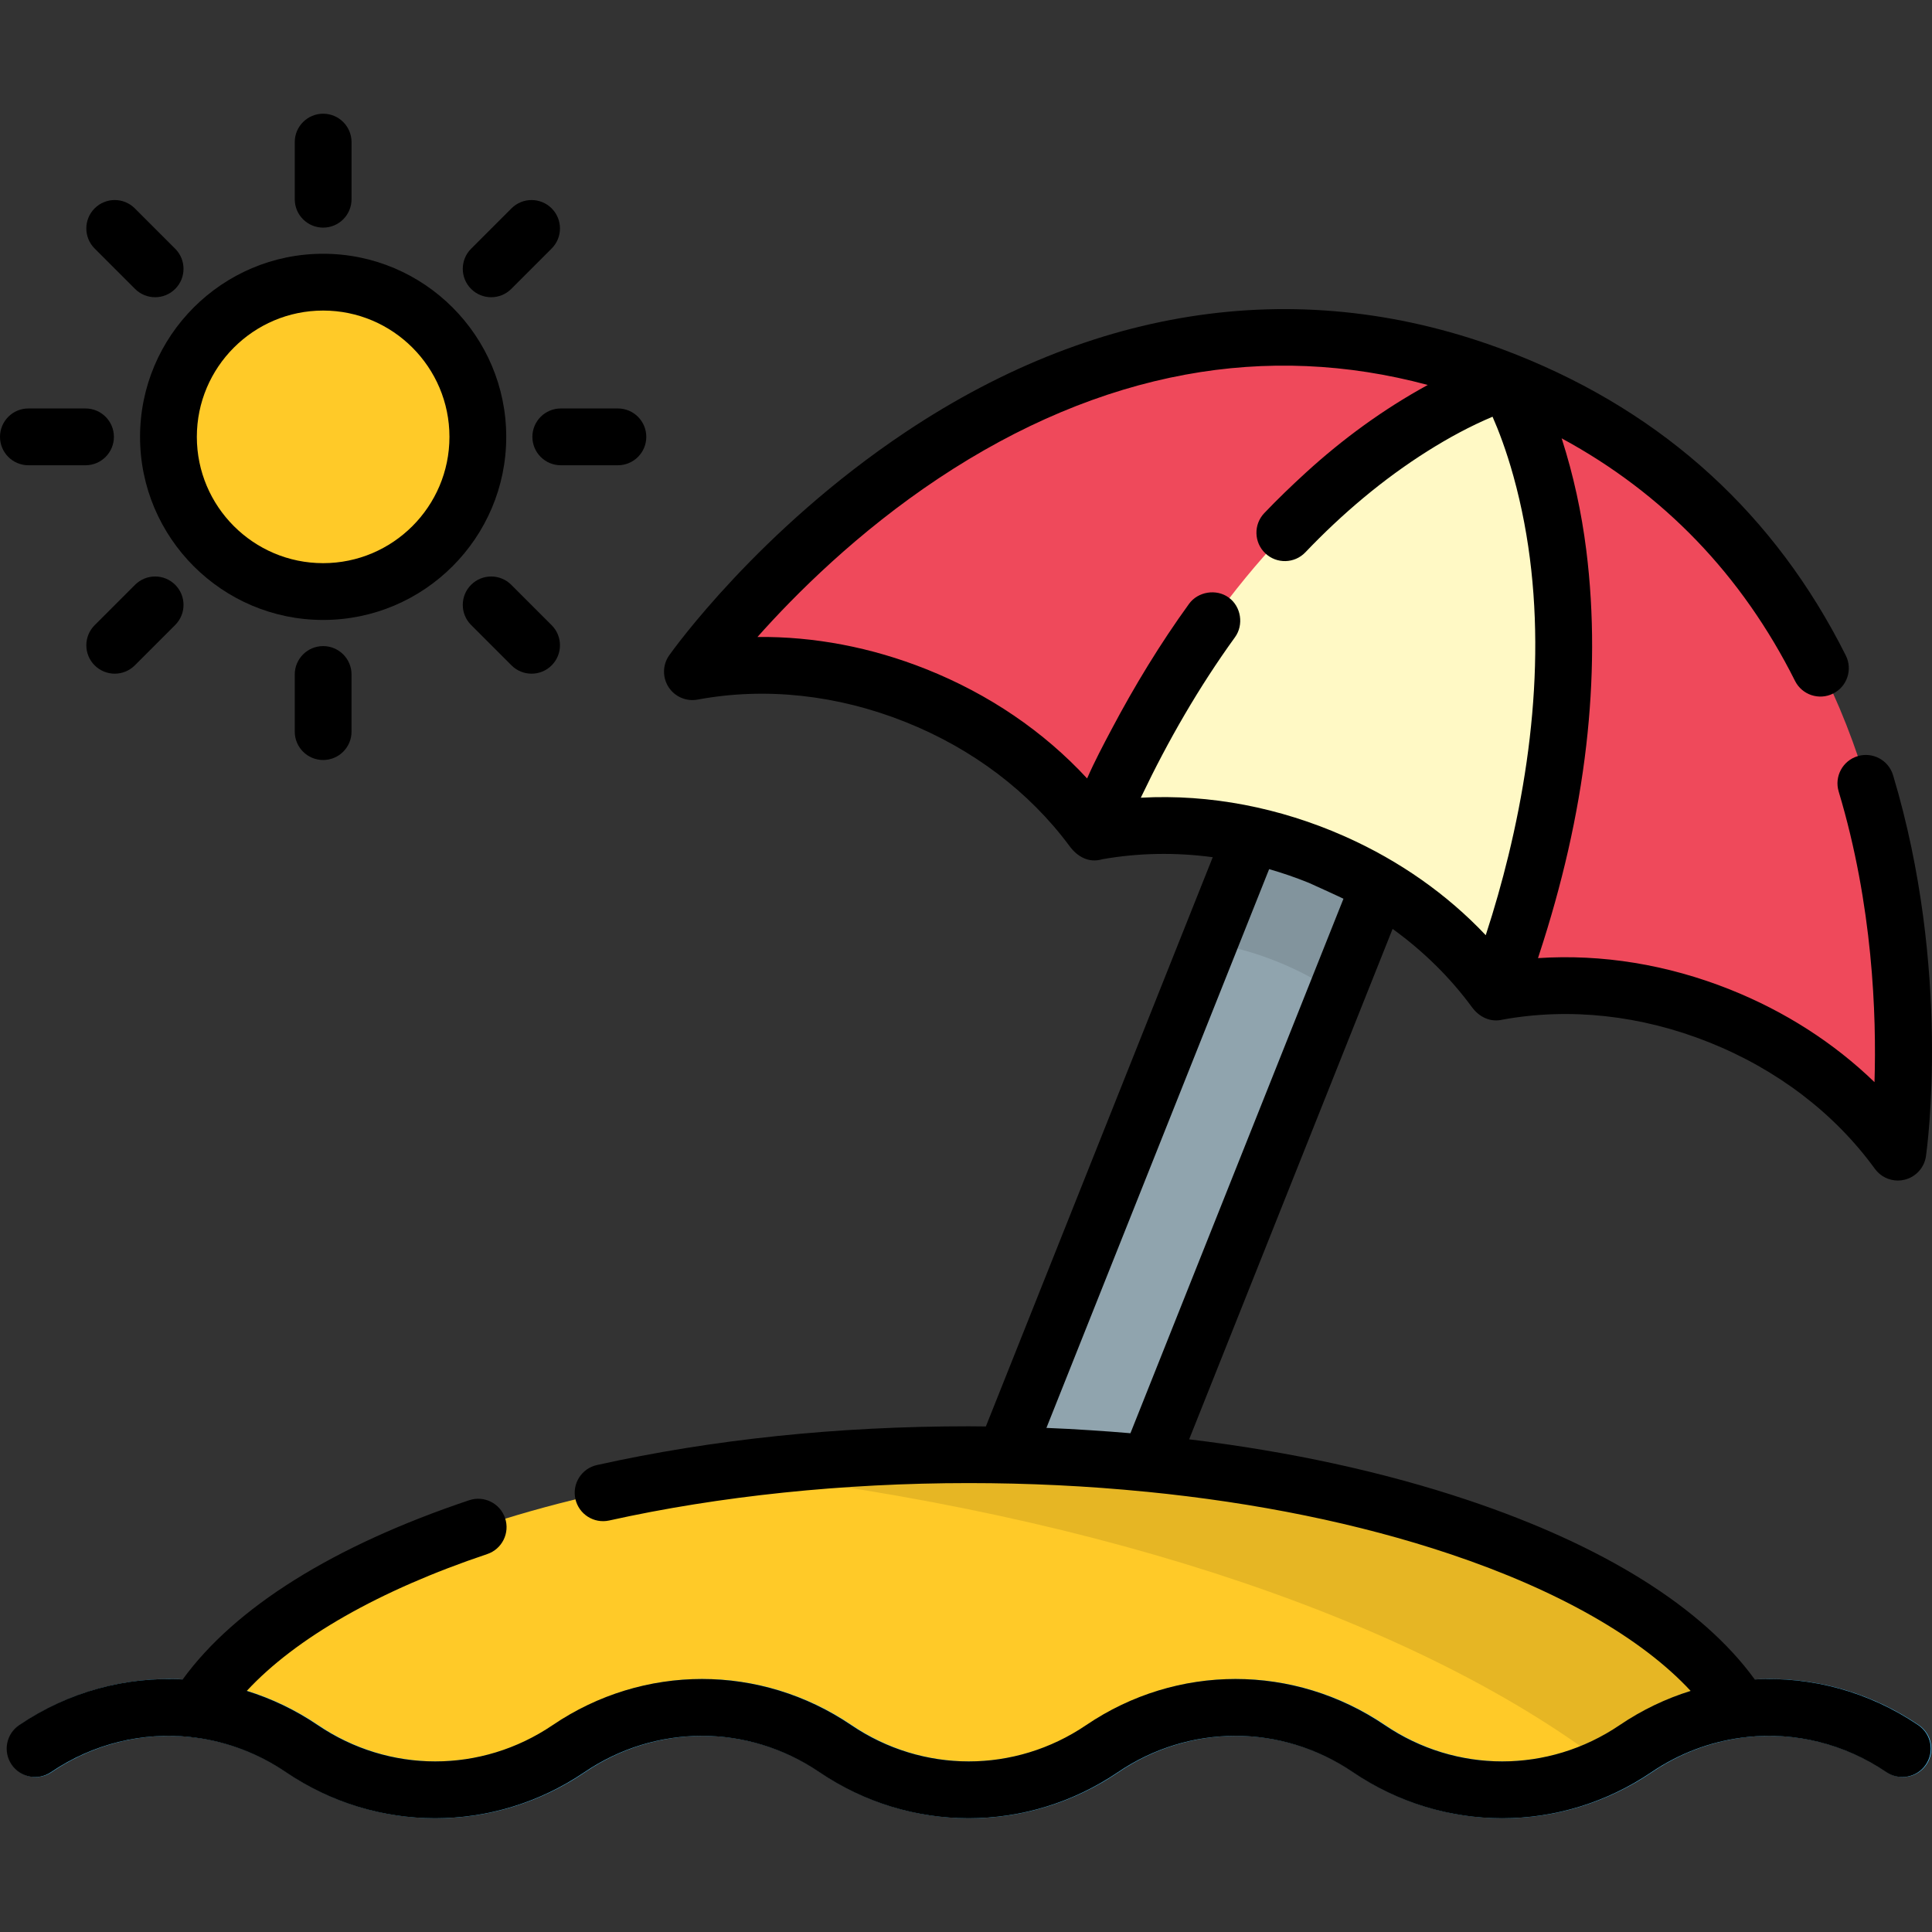
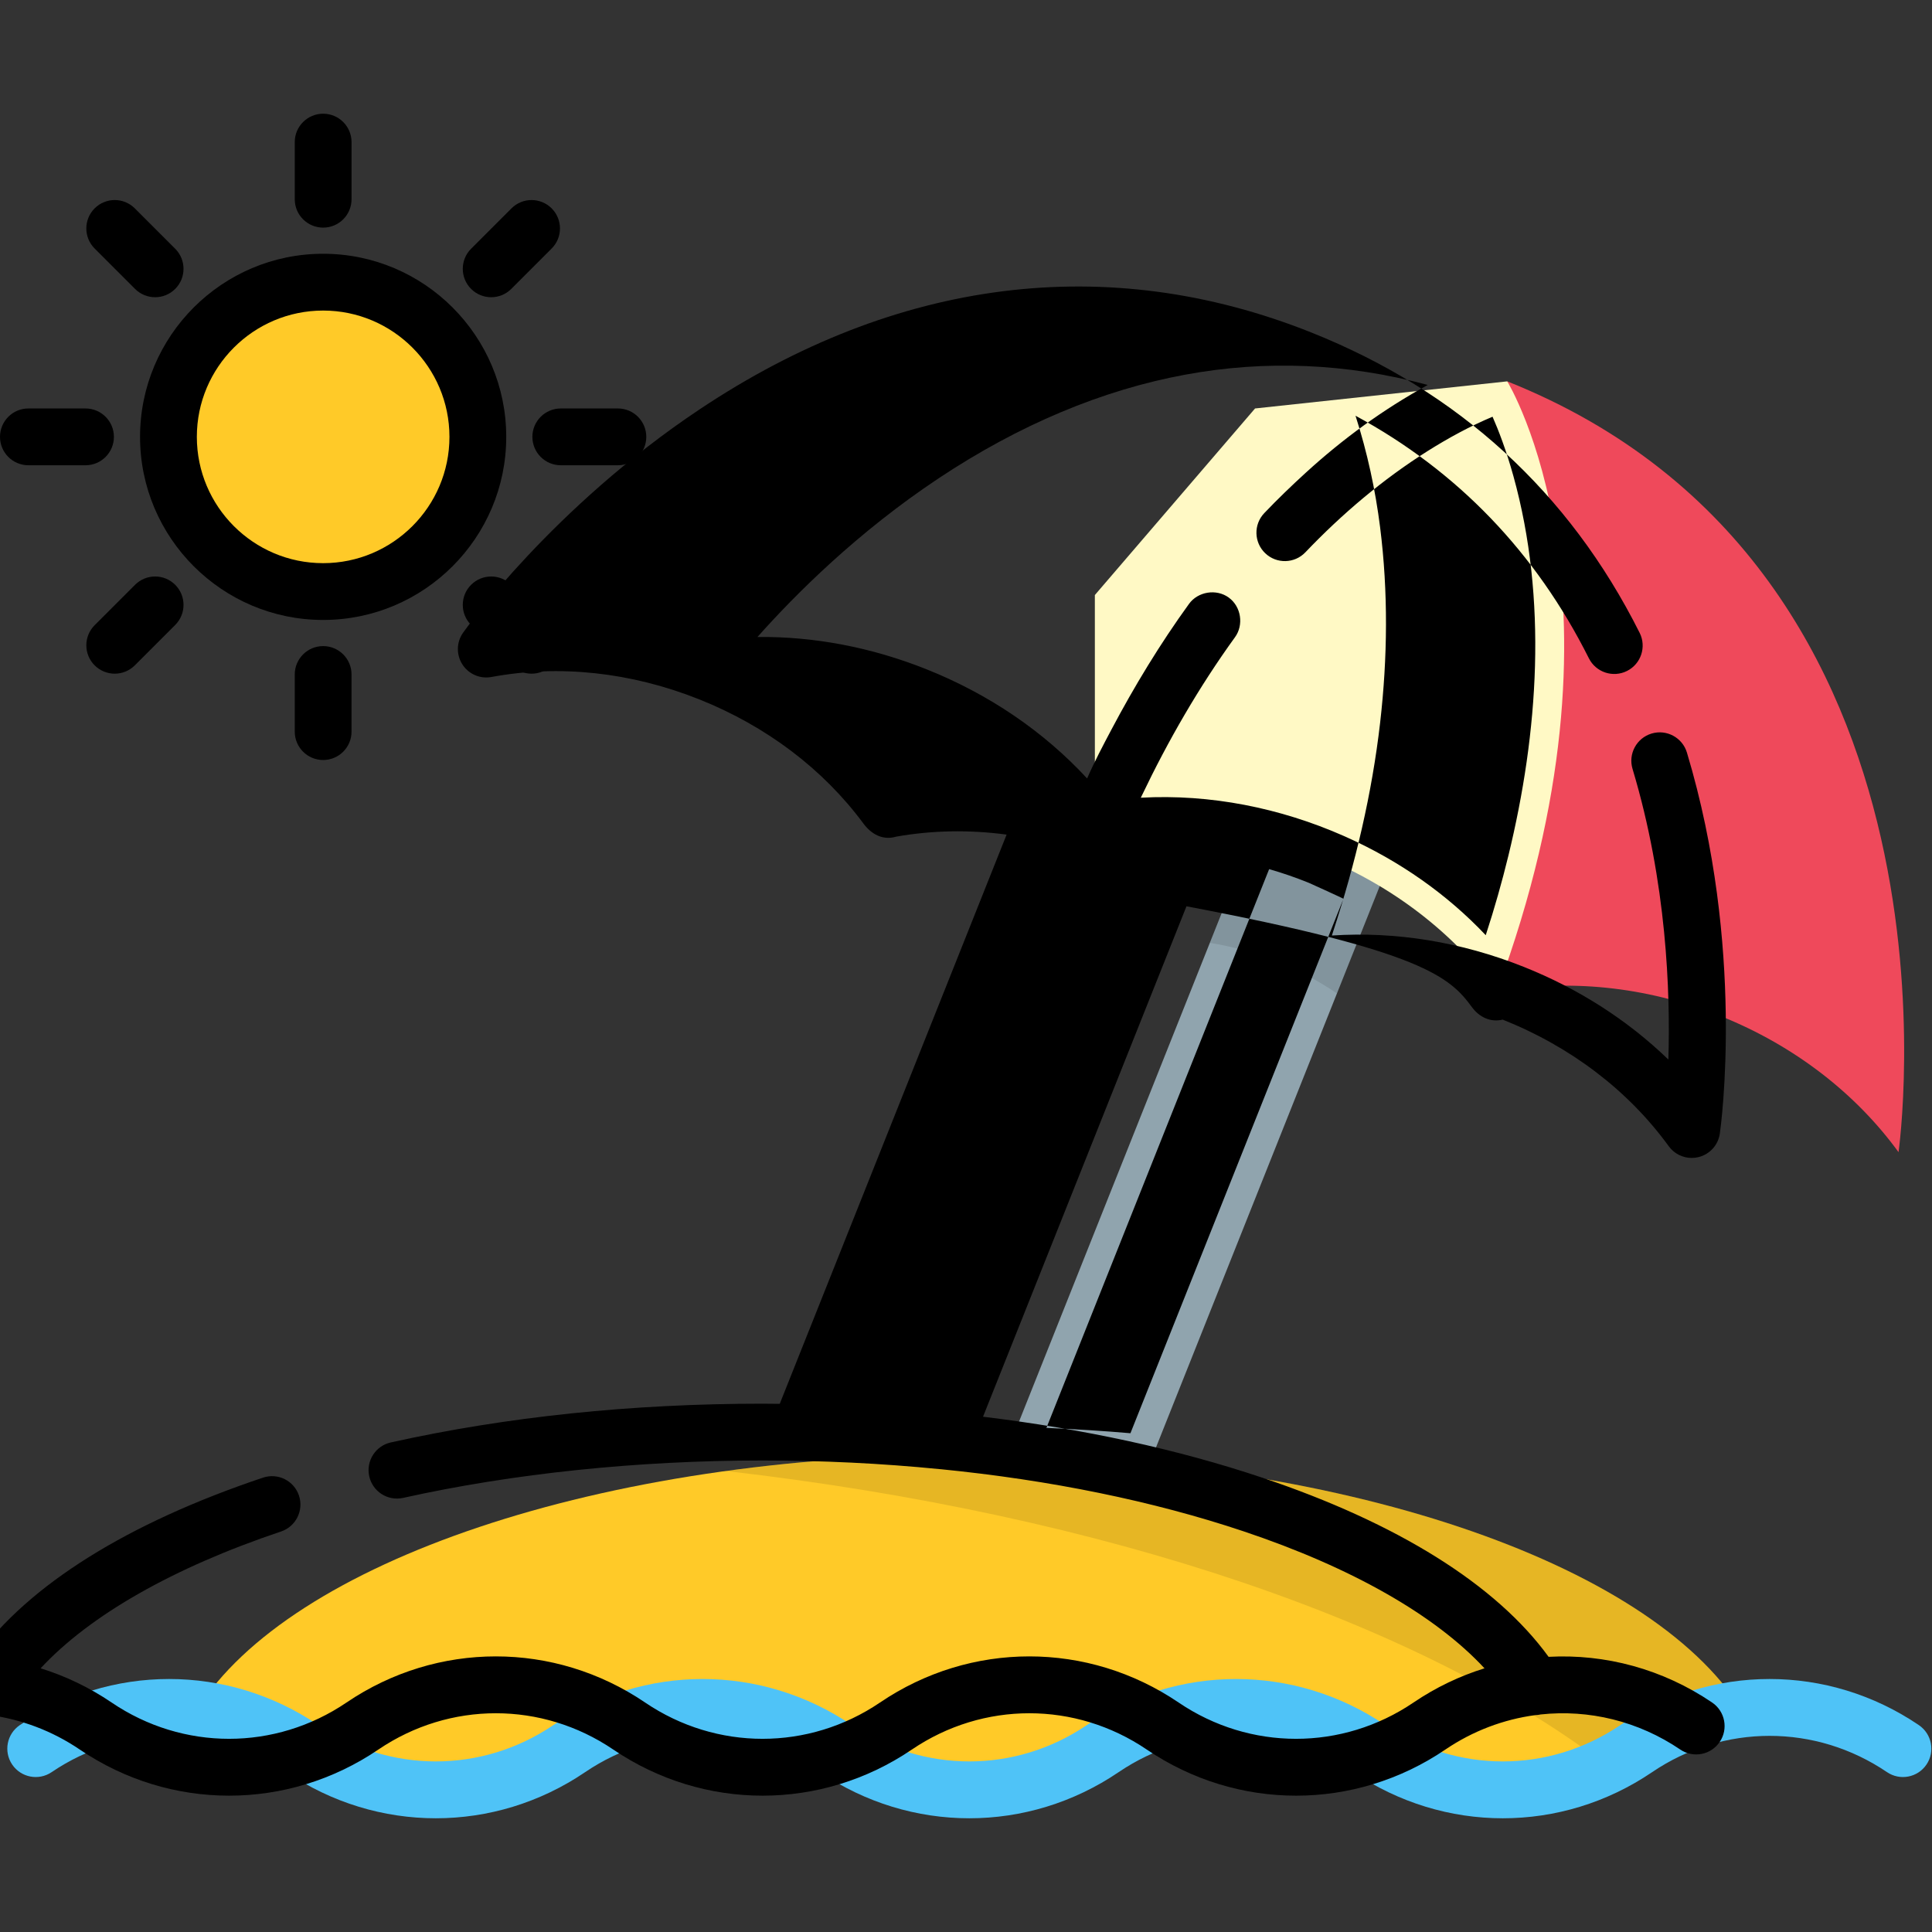
<svg xmlns="http://www.w3.org/2000/svg" version="1.1" id="Layer_1" x="0px" y="0px" viewBox="0 0 511.999 511.999" style="enable-background:new 0 0 511.999 511.999;" xml:space="preserve">
  <rect x="0" y="0" width="511.999" height="511.999" fill="#333333" stroke="none" />
  <path style="fill:#90A4AE;" d="M255.231,413.92l88.582-222.253c3.706-9.3,14.251-13.834,23.55-10.128  c9.3,3.706,13.834,14.251,10.128,23.55l-84.597,212.253L255.231,413.92z" />
  <path style="fill:#FFF9C5;" d="M290.147,220.503c0.009-0.021,0.018-0.042,0.027-0.063c-0.009,0.001-0.018,0.003-0.026,0.004  L290.147,220.503z" />
  <path style="opacity:0.1;enable-background:new    ;" d="M367.363,181.539c-9.3-3.706-19.844,0.828-23.55,10.128l-23.196,58.198  c5.91,0.944,11.789,2.558,17.575,4.864c5.787,2.307,11.186,5.177,16.11,8.54l23.189-58.179  C381.198,195.79,376.663,185.247,367.363,181.539z" />
  <path style="fill:#FFF9C5;" d="M399.439,101.064l-66.839,7.184l-42.452,49.442l0.007,62.741l0.03-0.012  c-0.003,0.007-0.006,0.015-0.01,0.022c18.539-3.443,39.181-1.636,59.162,6.327c19.854,7.913,35.994,20.69,47.078,35.813l0.194,0.354  l34.918-34.573l3.895-86.27L399.439,101.064z" />
  <path style="fill:#FFCA28;" d="M461.474,453.004c-24.324-38.881-106.705-67.493-204.589-67.493  c-97.881,0-180.259,28.611-204.586,67.489l13.666,0.004l29.657,19.019l31.185,3.389l21.978-12.698l34.885-12.724l18.721,5.084  l39.826,20.337l26.268-4.237l33.895-12.646l24.573-7.69l31.352,7.69l25.421,16.884l40.673-5.084L461.474,453.004z" />
  <path style="opacity:0.1;enable-background:new    ;" d="M427.252,468.995l34.222-15.992  c-24.324-38.88-106.705-67.493-204.589-67.493c-22.505,0-44.187,1.516-64.535,4.317  C293.324,401.408,377.778,430.446,427.252,468.995z" />
  <path style="fill:#4FC3F7;" d="M508.525,457.179c-24.037-16.302-55.101-16.302-79.138,0c-18.905,12.821-43.336,12.821-62.244,0  c-24.037-16.302-55.101-16.302-79.138,0c-18.905,12.821-43.337,12.821-62.244,0c-24.037-16.302-55.101-16.302-79.138,0  c-18.906,12.821-43.337,12.821-62.244,0c-24.037-16.302-55.101-16.302-79.138,0c-3.44,2.333-4.338,7.013-2.005,10.452  c2.333,3.44,7.014,4.337,10.452,2.005c18.905-12.821,43.337-12.822,62.244,0c24.038,16.301,55.102,16.301,79.138,0  c18.905-12.821,43.337-12.822,62.244,0c24.038,16.301,55.102,16.301,79.138,0c18.905-12.821,43.337-12.822,62.244,0  c12.019,8.15,25.794,12.226,39.57,12.226s27.55-4.076,39.569-12.226c18.905-12.821,43.337-12.821,62.244,0  c3.44,2.334,8.119,1.435,10.452-2.005C512.863,464.191,511.966,459.512,508.525,457.179z" />
  <g>
-     <path style="fill:#EF495B;" d="M290.155,220.431c-11.09-15.249-27.316-28.137-47.296-36.101   c-19.99-7.968-40.643-9.772-59.188-6.323c0,0,89.986-127.076,215.769-76.943c0,0-65.963,17.643-109.291,119.44L290.155,220.431z" />
    <path style="fill:#EF495B;" d="M396.654,262.877c18.539-3.441,39.181-1.634,59.162,6.329c19.99,7.968,36.222,20.864,47.311,36.124   c0,0,22.095-154.135-103.689-204.268c0,0,35.743,58.179-2.829,161.872L396.654,262.877z" />
  </g>
  <circle style="fill:#FFCA28;" cx="85.808" cy="115.776" r="40.997" />
  <path d="M37.114,115.772c0,26.756,21.767,48.522,48.522,48.522c26.756,0,48.523-21.767,48.523-48.522S112.392,67.25,85.636,67.25  C58.882,67.25,37.114,89.017,37.114,115.772z M85.637,82.301c18.457,0,33.472,15.015,33.472,33.471s-15.016,33.471-33.472,33.471  s-33.472-15.014-33.472-33.471S67.18,82.301,85.637,82.301z" />
  <path d="M93.162,52.798V37.66c0-4.156-3.368-7.525-7.525-7.525s-7.525,3.369-7.525,7.525v15.138c0,4.156,3.368,7.525,7.525,7.525  S93.162,56.954,93.162,52.798z" />
  <path d="M135.549,55.217l-10.704,10.704c-2.939,2.939-2.939,7.704,0,10.642c1.47,1.47,3.395,2.204,5.322,2.204  c1.925,0,3.852-0.734,5.322-2.203l10.704-10.704c2.939-2.939,2.939-7.704,0-10.643C143.253,52.279,138.489,52.278,135.549,55.217z" />
  <path d="M163.749,123.297c4.157,0,7.525-3.369,7.525-7.525s-3.368-7.525-7.525-7.525h-15.137c-4.157,0-7.525,3.369-7.525,7.525  s3.368,7.525,7.525,7.525H163.749z" />
  <path d="M124.845,154.981c-2.939,2.939-2.939,7.704,0,10.642l10.704,10.704c1.47,1.469,3.396,2.204,5.322,2.204  s3.852-0.734,5.322-2.204c2.939-2.939,2.939-7.704,0-10.643l-10.704-10.703C132.548,152.042,127.784,152.042,124.845,154.981z" />
  <path d="M78.112,178.747v15.138c0,4.156,3.368,7.525,7.525,7.525s7.525-3.369,7.525-7.525v-15.138c0-4.156-3.368-7.525-7.525-7.525  S78.112,174.591,78.112,178.747z" />
  <path d="M25.082,176.327c1.47,1.469,3.395,2.204,5.322,2.204c1.925,0,3.852-0.734,5.322-2.204l10.704-10.704  c2.939-2.939,2.939-7.704,0-10.642c-2.939-2.939-7.703-2.939-10.643,0l-10.704,10.703C22.143,168.623,22.143,173.388,25.082,176.327  z" />
  <path d="M7.525,123.297h15.137c4.157,0,7.525-3.369,7.525-7.525s-3.368-7.525-7.525-7.525H7.525c-4.157,0-7.525,3.369-7.525,7.525  S3.368,123.297,7.525,123.297z" />
  <path d="M35.725,55.217c-2.94-2.939-7.704-2.939-10.643,0s-2.939,7.704,0,10.643l10.704,10.704c1.47,1.469,3.396,2.203,5.322,2.203  c1.925,0,3.852-0.734,5.322-2.204c2.939-2.939,2.939-7.704,0-10.642L35.725,55.217z" />
-   <path d="M390.087,266.915c1.918,2.61,4.877,4.087,8.141,3.292c17.807-3.229,36.69-1.16,54.628,5.989  c18.073,7.203,33.291,18.807,44.009,33.557c1.437,1.977,3.714,3.101,6.087,3.101c0.602,0,1.21-0.072,1.812-0.222  c2.974-0.737,5.204-3.205,5.638-6.238c0.284-1.991,6.799-49.36-8.723-100.965c-1.196-3.98-5.402-6.235-9.373-5.039  c-3.98,1.197-6.236,5.394-5.038,9.373c9.06,30.124,10.049,59.251,9.493,77.019c-10.74-10.394-23.739-18.752-38.332-24.568  c-16.59-6.612-33.947-9.423-50.843-8.3c0.128-0.389,0.244-0.769,0.37-1.156c5.88-17.964,10.265-36.477,12.422-55.27  c1.973-17.197,2.157-34.568-0.008-51.756c-1.254-9.954-3.388-19.799-6.45-29.355c-0.022-0.069-0.044-0.143-0.067-0.212  c27.001,14.629,47.758,36.185,61.846,64.284c1.862,3.715,6.384,5.216,10.099,3.354c3.715-1.862,5.216-6.384,3.354-10.1  c-18.674-37.246-47.974-64.037-87.111-79.638c-53.828-21.451-109.852-14.395-162.006,20.406  c-38.931,25.977-61.729,57.839-62.681,59.182c-1.771,2.5-1.848,5.825-0.197,8.404c1.651,2.58,4.697,3.903,7.714,3.342  c17.927-3.333,36.955-1.288,55.027,5.915c17.81,7.099,32.849,18.471,43.541,32.917c2.08,2.81,5.114,4.538,8.675,3.48  c9.557-1.694,19.418-1.862,29.274-0.544l-60.123,150.855c-1.517-0.013-3.029-0.04-4.551-0.04c-34.684,0-67.831,3.455-98.52,10.269  c-4.057,0.901-6.616,4.92-5.714,8.978c0.901,4.057,4.913,6.617,8.977,5.715c29.202-6.484,62.142-9.911,95.257-9.911  c15.696,0,31.402,0.746,47.022,2.298c0.056,0.005,0.111,0.004,0.168,0.008c29.047,2.88,56.27,8.423,80.299,16.471  c28.686,9.607,50.833,22.267,63.831,36.298c-6.558,2.037-12.901,5.057-18.818,9.069c-18.905,12.821-43.336,12.821-62.242,0  c-24.039-16.303-55.103-16.302-79.139,0c-18.905,12.821-43.336,12.821-62.242,0c-24.038-16.303-55.102-16.302-79.139,0  c-18.905,12.821-43.336,12.821-62.242,0c-5.916-4.012-12.259-7.033-18.817-9.069c12.98-14.011,35.088-26.657,63.717-36.259  c3.94-1.321,6.063-5.587,4.742-9.528c-1.321-3.94-5.585-6.064-9.527-4.742c-35.962,12.06-62.068,28.415-75.913,47.485  c-15.017-0.812-30.224,3.219-43.34,12.113c-3.44,2.333-4.337,7.012-2.004,10.452c2.332,3.44,7.008,4.338,10.452,2.005  c11.17-7.575,24.27-10.672,37.019-9.295c0.459,0.099,0.92,0.162,1.384,0.173c8.348,1.116,16.51,4.151,23.841,9.123  c24.036,16.301,55.099,16.303,79.138,0c18.907-12.822,43.339-12.821,62.243,0c24.037,16.301,55.1,16.303,79.138,0  c18.906-12.822,43.338-12.821,62.243,0c12.019,8.151,25.794,12.227,39.57,12.227s27.55-4.076,39.57-12.227  c7.314-4.96,15.456-7.993,23.785-9.115c0.493-0.009,0.984-0.076,1.472-0.184c12.739-1.368,25.826,1.729,36.986,9.298  c3.441,2.333,8.12,1.436,10.452-2.005c2.333-3.44,1.436-8.119-2.004-10.452c-13.116-8.896-28.324-12.925-43.34-12.113  c-13.861-19.093-40.008-35.461-76.032-47.525c-22.361-7.488-47.316-12.893-73.85-16.102l53.915-135.271  C377.184,252.044,384.284,259.022,390.087,266.915z M302.325,211.403c0.08-0.17,0.163-0.338,0.244-0.508  c7.009-14.674,15.187-28.858,24.726-42.04c2.332-3.222,1.664-8.085-1.684-10.508c-3.275-2.371-8.144-1.584-10.509,1.685  c-7.659,10.583-14.464,21.784-20.571,33.329c-2.206,4.172-4.447,8.394-6.339,12.721c-0.033,0.07-0.068,0.139-0.101,0.21  c-11.496-12.441-26.025-22.34-42.62-28.952c-14.597-5.818-29.789-8.691-44.735-8.535c10.047-11.299,26.551-27.793,48.035-42.063  c21.302-14.15,43.29-23.387,65.35-27.454c21.343-3.934,42.879-3.011,64.249,2.73c-0.086,0.047-0.178,0.099-0.264,0.146  c-11.561,6.345-22.28,14.175-32.012,23.063c-3.796,3.467-7.499,7.031-11.047,10.75c-2.868,3.008-2.755,7.772,0.253,10.64  c3.008,2.868,7.771,2.755,10.64-0.253c9.646-10.118,20.538-19.371,32.428-26.852c5.48-3.449,11.2-6.565,17.173-9.077  c1.569,3.559,3.61,8.828,5.526,15.729c9.074,32.689,6.622,67.965-1.332,100.608c-1.711,7.02-3.688,13.979-5.93,20.847  c-0.023,0.071-0.048,0.144-0.071,0.216c-10.24-10.834-22.815-19.68-37.052-26.047c-0.195-0.087-0.39-0.174-0.585-0.26  C339.26,214.096,320.73,210.387,302.325,211.403z M356.029,238.179L299.576,379.82c-3.489-0.302-7.002-0.56-10.535-0.788  c-3.905-0.268-7.817-0.465-11.728-0.624l59.02-148.079c3.572,1.023,7.088,2.24,10.531,3.633  C347.422,234.189,356.045,238.139,356.029,238.179z" />
+   <path d="M390.087,266.915c1.918,2.61,4.877,4.087,8.141,3.292c18.073,7.203,33.291,18.807,44.009,33.557c1.437,1.977,3.714,3.101,6.087,3.101c0.602,0,1.21-0.072,1.812-0.222  c2.974-0.737,5.204-3.205,5.638-6.238c0.284-1.991,6.799-49.36-8.723-100.965c-1.196-3.98-5.402-6.235-9.373-5.039  c-3.98,1.197-6.236,5.394-5.038,9.373c9.06,30.124,10.049,59.251,9.493,77.019c-10.74-10.394-23.739-18.752-38.332-24.568  c-16.59-6.612-33.947-9.423-50.843-8.3c0.128-0.389,0.244-0.769,0.37-1.156c5.88-17.964,10.265-36.477,12.422-55.27  c1.973-17.197,2.157-34.568-0.008-51.756c-1.254-9.954-3.388-19.799-6.45-29.355c-0.022-0.069-0.044-0.143-0.067-0.212  c27.001,14.629,47.758,36.185,61.846,64.284c1.862,3.715,6.384,5.216,10.099,3.354c3.715-1.862,5.216-6.384,3.354-10.1  c-18.674-37.246-47.974-64.037-87.111-79.638c-53.828-21.451-109.852-14.395-162.006,20.406  c-38.931,25.977-61.729,57.839-62.681,59.182c-1.771,2.5-1.848,5.825-0.197,8.404c1.651,2.58,4.697,3.903,7.714,3.342  c17.927-3.333,36.955-1.288,55.027,5.915c17.81,7.099,32.849,18.471,43.541,32.917c2.08,2.81,5.114,4.538,8.675,3.48  c9.557-1.694,19.418-1.862,29.274-0.544l-60.123,150.855c-1.517-0.013-3.029-0.04-4.551-0.04c-34.684,0-67.831,3.455-98.52,10.269  c-4.057,0.901-6.616,4.92-5.714,8.978c0.901,4.057,4.913,6.617,8.977,5.715c29.202-6.484,62.142-9.911,95.257-9.911  c15.696,0,31.402,0.746,47.022,2.298c0.056,0.005,0.111,0.004,0.168,0.008c29.047,2.88,56.27,8.423,80.299,16.471  c28.686,9.607,50.833,22.267,63.831,36.298c-6.558,2.037-12.901,5.057-18.818,9.069c-18.905,12.821-43.336,12.821-62.242,0  c-24.039-16.303-55.103-16.302-79.139,0c-18.905,12.821-43.336,12.821-62.242,0c-24.038-16.303-55.102-16.302-79.139,0  c-18.905,12.821-43.336,12.821-62.242,0c-5.916-4.012-12.259-7.033-18.817-9.069c12.98-14.011,35.088-26.657,63.717-36.259  c3.94-1.321,6.063-5.587,4.742-9.528c-1.321-3.94-5.585-6.064-9.527-4.742c-35.962,12.06-62.068,28.415-75.913,47.485  c-15.017-0.812-30.224,3.219-43.34,12.113c-3.44,2.333-4.337,7.012-2.004,10.452c2.332,3.44,7.008,4.338,10.452,2.005  c11.17-7.575,24.27-10.672,37.019-9.295c0.459,0.099,0.92,0.162,1.384,0.173c8.348,1.116,16.51,4.151,23.841,9.123  c24.036,16.301,55.099,16.303,79.138,0c18.907-12.822,43.339-12.821,62.243,0c24.037,16.301,55.1,16.303,79.138,0  c18.906-12.822,43.338-12.821,62.243,0c12.019,8.151,25.794,12.227,39.57,12.227s27.55-4.076,39.57-12.227  c7.314-4.96,15.456-7.993,23.785-9.115c0.493-0.009,0.984-0.076,1.472-0.184c12.739-1.368,25.826,1.729,36.986,9.298  c3.441,2.333,8.12,1.436,10.452-2.005c2.333-3.44,1.436-8.119-2.004-10.452c-13.116-8.896-28.324-12.925-43.34-12.113  c-13.861-19.093-40.008-35.461-76.032-47.525c-22.361-7.488-47.316-12.893-73.85-16.102l53.915-135.271  C377.184,252.044,384.284,259.022,390.087,266.915z M302.325,211.403c0.08-0.17,0.163-0.338,0.244-0.508  c7.009-14.674,15.187-28.858,24.726-42.04c2.332-3.222,1.664-8.085-1.684-10.508c-3.275-2.371-8.144-1.584-10.509,1.685  c-7.659,10.583-14.464,21.784-20.571,33.329c-2.206,4.172-4.447,8.394-6.339,12.721c-0.033,0.07-0.068,0.139-0.101,0.21  c-11.496-12.441-26.025-22.34-42.62-28.952c-14.597-5.818-29.789-8.691-44.735-8.535c10.047-11.299,26.551-27.793,48.035-42.063  c21.302-14.15,43.29-23.387,65.35-27.454c21.343-3.934,42.879-3.011,64.249,2.73c-0.086,0.047-0.178,0.099-0.264,0.146  c-11.561,6.345-22.28,14.175-32.012,23.063c-3.796,3.467-7.499,7.031-11.047,10.75c-2.868,3.008-2.755,7.772,0.253,10.64  c3.008,2.868,7.771,2.755,10.64-0.253c9.646-10.118,20.538-19.371,32.428-26.852c5.48-3.449,11.2-6.565,17.173-9.077  c1.569,3.559,3.61,8.828,5.526,15.729c9.074,32.689,6.622,67.965-1.332,100.608c-1.711,7.02-3.688,13.979-5.93,20.847  c-0.023,0.071-0.048,0.144-0.071,0.216c-10.24-10.834-22.815-19.68-37.052-26.047c-0.195-0.087-0.39-0.174-0.585-0.26  C339.26,214.096,320.73,210.387,302.325,211.403z M356.029,238.179L299.576,379.82c-3.489-0.302-7.002-0.56-10.535-0.788  c-3.905-0.268-7.817-0.465-11.728-0.624l59.02-148.079c3.572,1.023,7.088,2.24,10.531,3.633  C347.422,234.189,356.045,238.139,356.029,238.179z" />
  <g>
</g>
  <g>
</g>
  <g>
</g>
  <g>
</g>
  <g>
</g>
  <g>
</g>
  <g>
</g>
  <g>
</g>
  <g>
</g>
  <g>
</g>
  <g>
</g>
  <g>
</g>
  <g>
</g>
  <g>
</g>
  <g>
</g>
</svg>